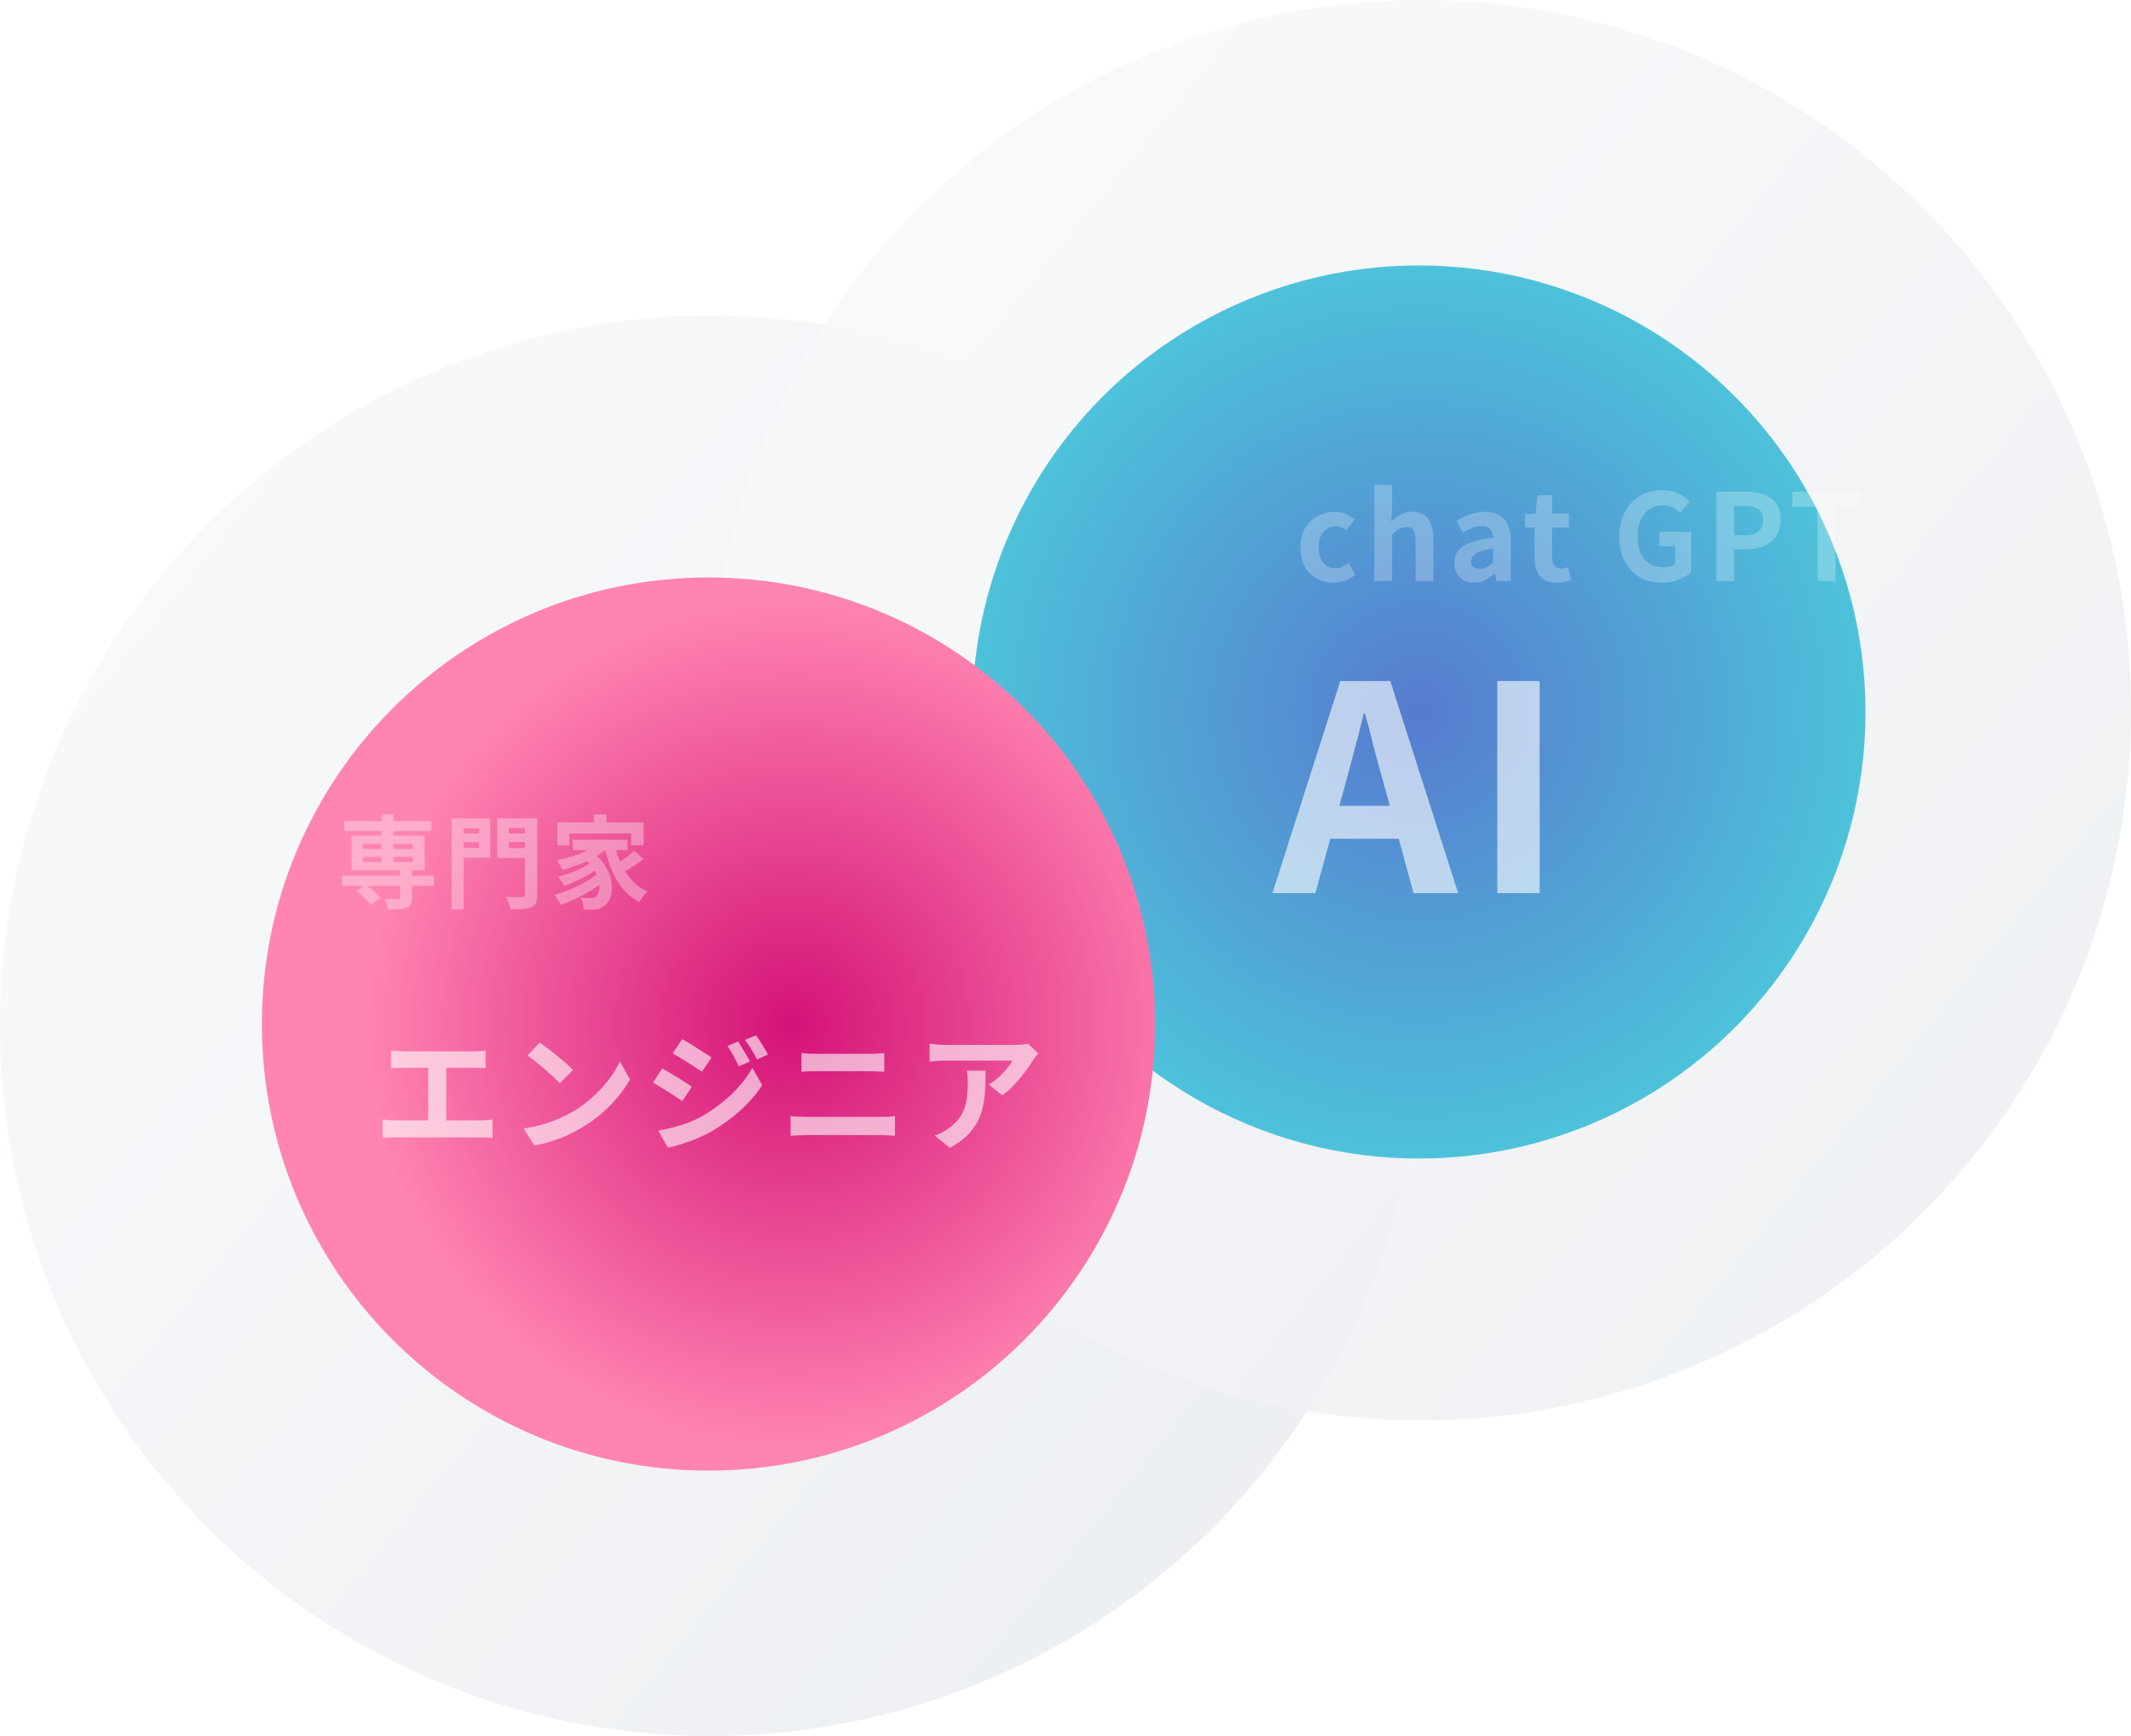
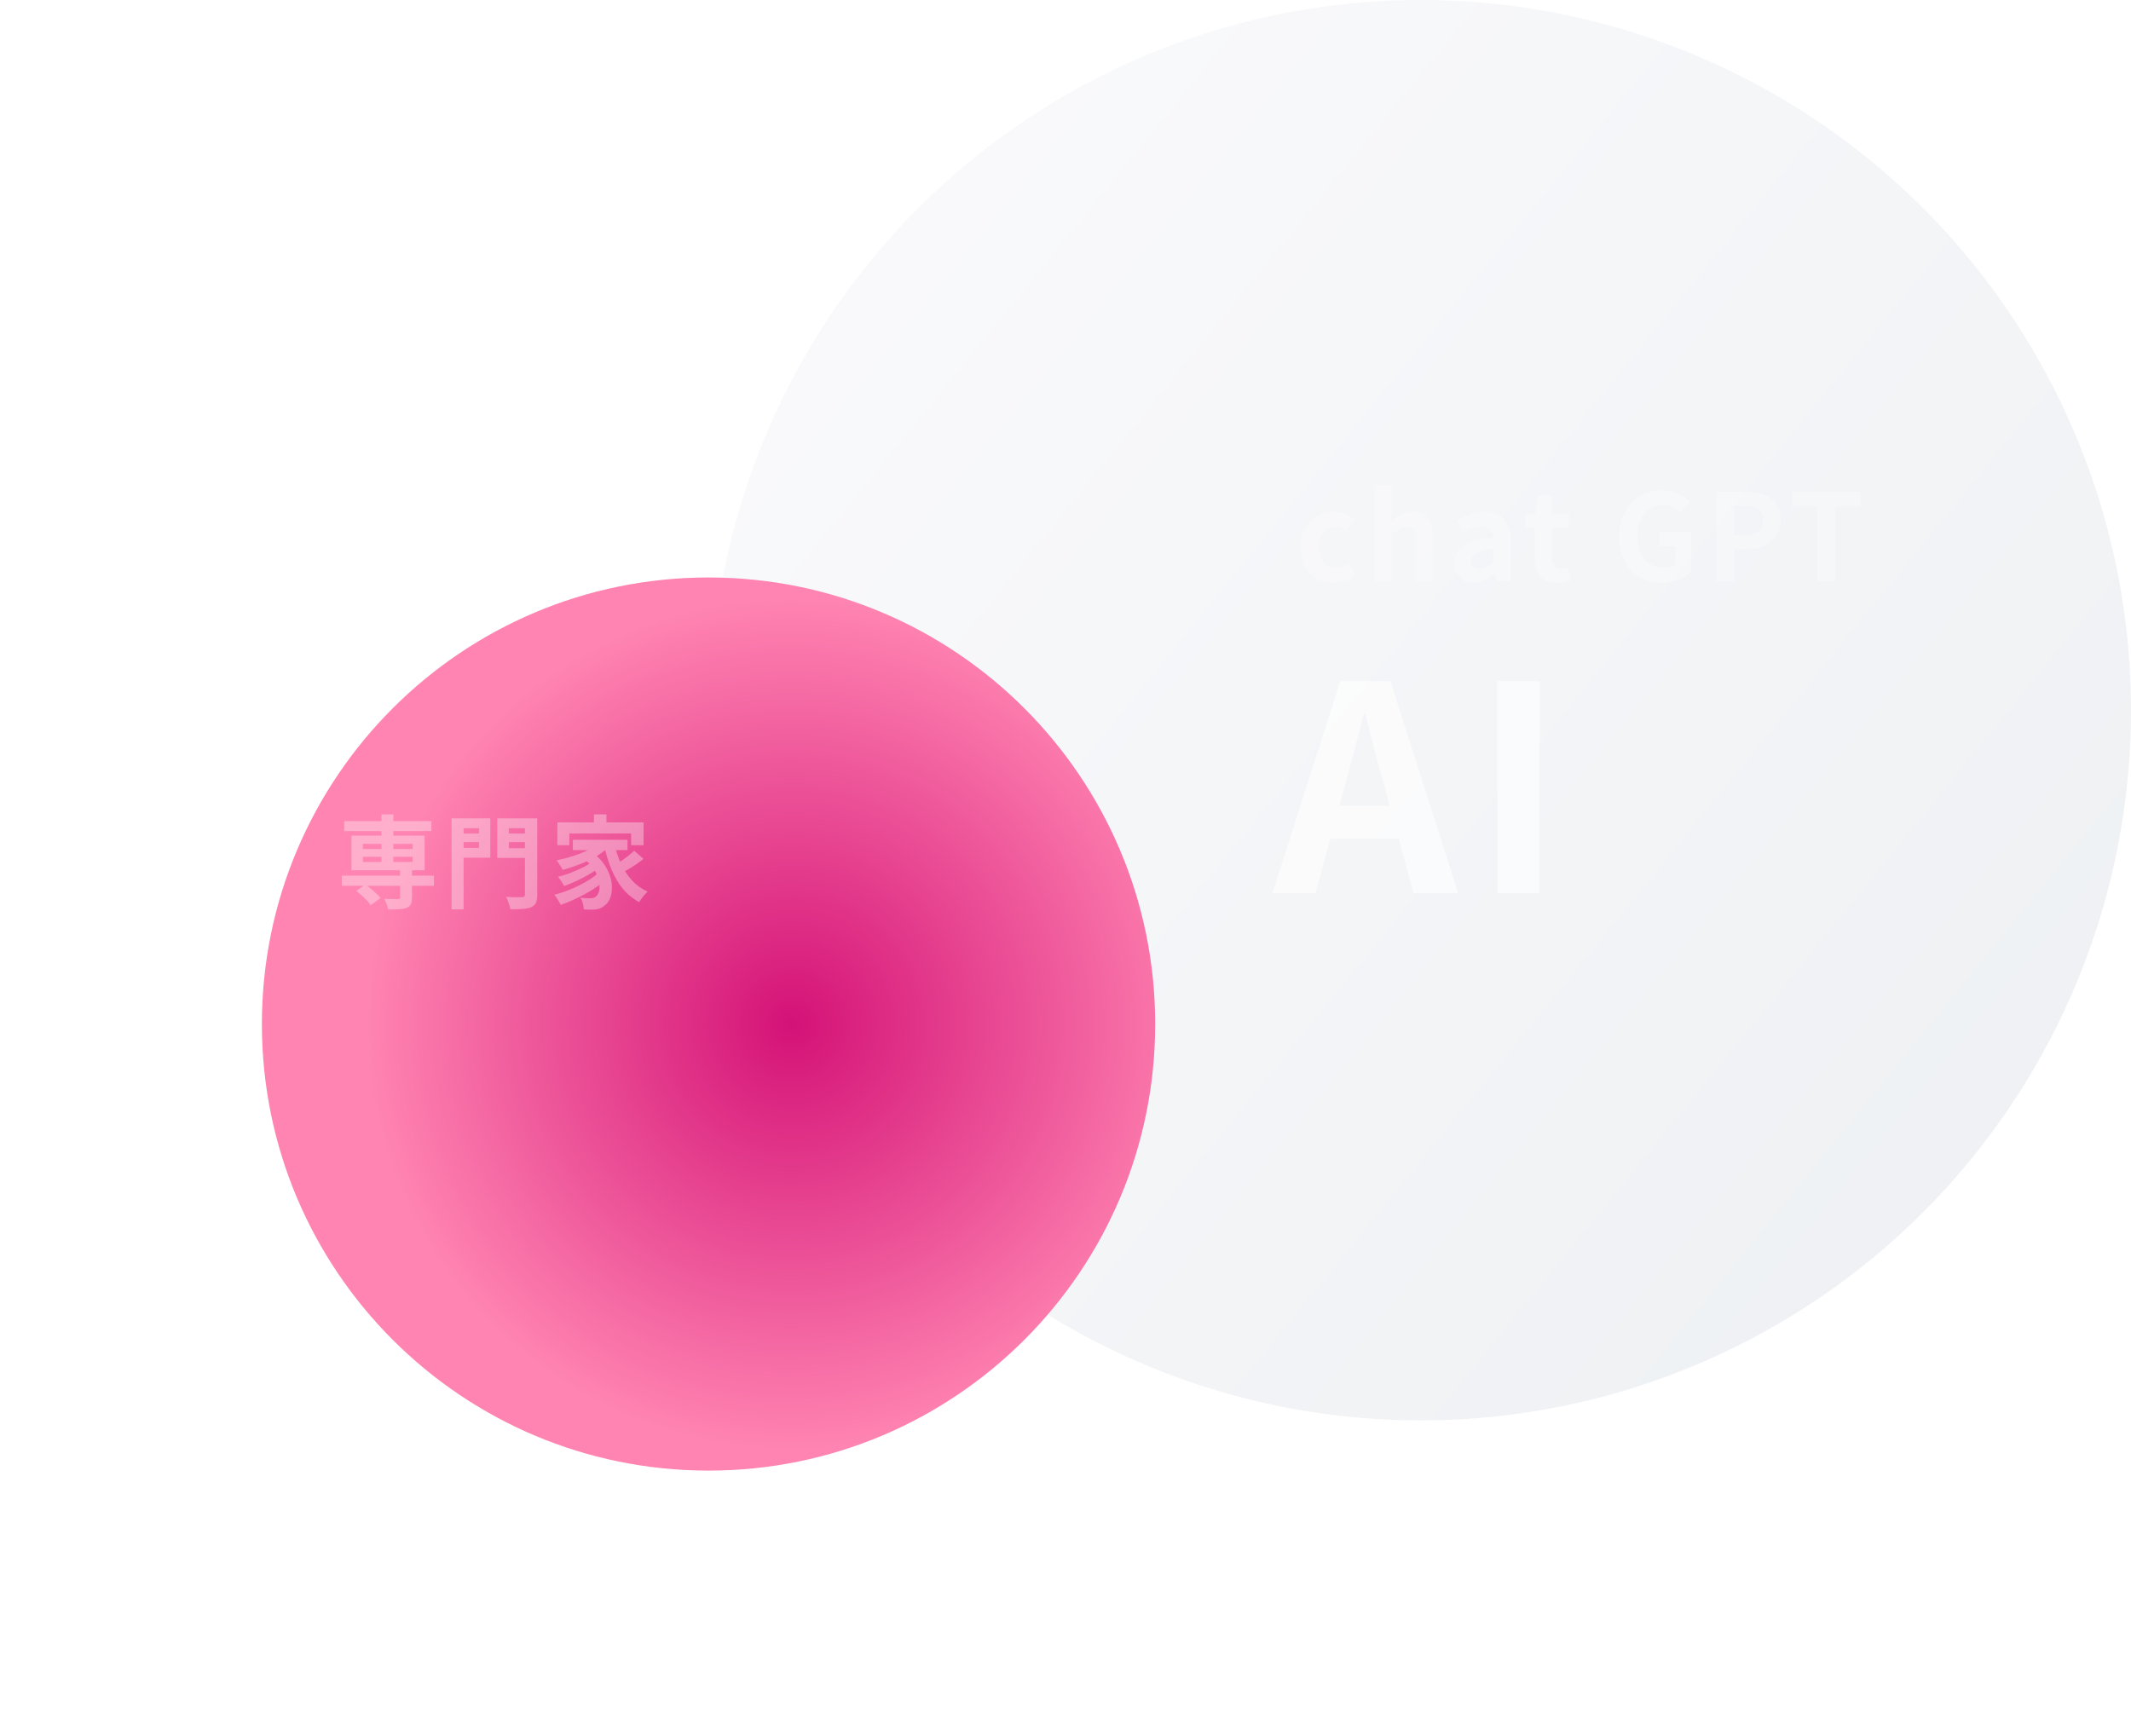
<svg xmlns="http://www.w3.org/2000/svg" width="594" height="484" viewBox="0 0 594 484" fill="none">
-   <circle cx="198" cy="286" r="198" fill="url(#paint0_linear_87_310)" />
  <circle cx="396" cy="198" r="198" fill="url(#paint1_linear_87_310)" fill-opacity="0.89" />
  <g filter="url(#filter0_f_87_310)">
-     <circle cx="395.5" cy="198.5" r="124.5" fill="url(#paint2_radial_87_310)" fill-opacity="0.91" />
-   </g>
+     </g>
  <path d="M371.667 162.471C369.94 162.471 368.381 162.079 366.99 161.293C365.599 160.508 364.5 159.386 363.692 157.928C362.884 156.448 362.481 154.664 362.481 152.578C362.481 150.491 362.918 148.719 363.793 147.261C364.69 145.78 365.868 144.647 367.326 143.862C368.807 143.077 370.4 142.684 372.105 142.684C373.271 142.684 374.303 142.886 375.201 143.29C376.098 143.672 376.894 144.176 377.59 144.804L375.234 147.934C374.786 147.53 374.326 147.227 373.855 147.025C373.383 146.823 372.89 146.723 372.374 146.723C371.409 146.723 370.557 146.969 369.817 147.463C369.099 147.934 368.538 148.607 368.134 149.482C367.753 150.357 367.562 151.389 367.562 152.578C367.562 153.767 367.753 154.799 368.134 155.674C368.538 156.549 369.087 157.233 369.783 157.726C370.501 158.197 371.308 158.433 372.206 158.433C372.879 158.433 373.529 158.287 374.157 157.996C374.786 157.704 375.358 157.345 375.874 156.919L377.825 160.183C376.928 160.968 375.93 161.551 374.83 161.933C373.754 162.292 372.699 162.471 371.667 162.471ZM383.086 162V135.147H388.033V141.91L387.798 145.444C388.538 144.726 389.39 144.087 390.355 143.526C391.32 142.965 392.441 142.684 393.72 142.684C395.762 142.684 397.242 143.357 398.162 144.703C399.082 146.027 399.542 147.878 399.542 150.256V162H394.595V150.862C394.595 149.403 394.382 148.383 393.956 147.799C393.552 147.216 392.879 146.924 391.937 146.924C391.174 146.924 390.501 147.104 389.918 147.463C389.357 147.822 388.729 148.349 388.033 149.044V162H383.086ZM410.904 162.471C409.805 162.471 408.829 162.236 407.976 161.764C407.146 161.271 406.496 160.598 406.025 159.745C405.576 158.893 405.351 157.928 405.351 156.851C405.351 154.855 406.215 153.307 407.943 152.208C409.67 151.086 412.418 150.323 416.187 149.919C416.165 149.291 416.052 148.742 415.851 148.27C415.649 147.777 415.312 147.384 414.841 147.093C414.392 146.801 413.775 146.655 412.99 146.655C412.115 146.655 411.252 146.823 410.399 147.16C409.547 147.497 408.683 147.934 407.808 148.472L406.058 145.175C406.798 144.703 407.584 144.288 408.414 143.93C409.244 143.571 410.119 143.279 411.038 143.055C411.958 142.808 412.912 142.684 413.899 142.684C415.492 142.684 416.826 142.999 417.903 143.627C418.98 144.255 419.788 145.186 420.326 146.42C420.865 147.654 421.134 149.179 421.134 150.996V162H417.096L416.759 159.981H416.591C415.783 160.699 414.908 161.293 413.966 161.764C413.024 162.236 412.003 162.471 410.904 162.471ZM412.553 158.601C413.248 158.601 413.876 158.444 414.437 158.13C415.02 157.794 415.604 157.334 416.187 156.75V152.982C414.662 153.161 413.45 153.419 412.553 153.756C411.655 154.092 411.016 154.496 410.635 154.967C410.253 155.416 410.063 155.92 410.063 156.481C410.063 157.222 410.287 157.76 410.736 158.097C411.207 158.433 411.812 158.601 412.553 158.601ZM433.935 162.471C432.454 162.471 431.254 162.179 430.334 161.596C429.414 160.99 428.752 160.16 428.349 159.106C427.945 158.052 427.743 156.829 427.743 155.438V147.059H425.085V143.391L428.012 143.156L428.584 138.074H432.656V143.156H437.333V147.059H432.656V155.404C432.656 156.481 432.88 157.278 433.329 157.794C433.778 158.31 434.417 158.568 435.247 158.568C435.561 158.568 435.886 158.523 436.223 158.433C436.559 158.343 436.851 158.254 437.098 158.164L437.939 161.764C437.423 161.921 436.829 162.079 436.156 162.236C435.505 162.393 434.765 162.471 433.935 162.471ZM463.294 162.471C461.05 162.471 459.02 161.978 457.203 160.99C455.408 160.003 453.984 158.556 452.929 156.65C451.875 154.743 451.348 152.41 451.348 149.65C451.348 147.586 451.651 145.758 452.256 144.165C452.884 142.55 453.748 141.181 454.847 140.06C455.947 138.938 457.214 138.086 458.65 137.502C460.086 136.919 461.634 136.627 463.294 136.627C465.088 136.627 466.614 136.964 467.87 137.637C469.149 138.287 470.192 139.017 471 139.824L468.341 142.987C467.713 142.404 467.018 141.91 466.255 141.507C465.515 141.103 464.584 140.901 463.462 140.901C462.071 140.901 460.848 141.249 459.794 141.944C458.74 142.617 457.921 143.593 457.337 144.872C456.754 146.15 456.463 147.687 456.463 149.482C456.463 151.299 456.732 152.858 457.27 154.159C457.831 155.438 458.661 156.425 459.76 157.121C460.86 157.816 462.217 158.164 463.832 158.164C464.438 158.164 465.021 158.085 465.582 157.928C466.143 157.749 466.591 157.513 466.928 157.222V152.309H462.52V148.237H471.404V159.476C470.551 160.306 469.418 161.013 468.005 161.596C466.591 162.179 465.021 162.471 463.294 162.471ZM478.396 162V137.065H486.573C488.413 137.065 490.062 137.312 491.52 137.805C493.001 138.299 494.167 139.117 495.02 140.262C495.894 141.383 496.332 142.931 496.332 144.905C496.332 146.79 495.894 148.349 495.02 149.583C494.167 150.794 493.012 151.692 491.554 152.275C490.118 152.858 488.503 153.15 486.708 153.15H483.376V162H478.396ZM483.376 149.213H486.371C488.076 149.213 489.344 148.854 490.174 148.136C491.026 147.418 491.453 146.341 491.453 144.905C491.453 143.47 491.004 142.471 490.107 141.91C489.232 141.327 487.93 141.036 486.203 141.036H483.376V149.213ZM506.616 162V141.237H499.616V137.065H518.629V141.237H511.596V162H506.616Z" fill="white" fill-opacity="0.25" />
  <path d="M354.681 249L373.59 189.88H387.552L406.461 249H394.014L385.637 218.203C384.733 215.118 383.855 211.927 383.004 208.629C382.206 205.278 381.355 202.034 380.451 198.896H380.132C379.387 202.087 378.563 205.332 377.659 208.629C376.808 211.927 375.957 215.118 375.106 218.203L366.648 249H354.681ZM366.409 233.841V224.666H394.493V233.841H366.409ZM417.361 249V189.88H429.169V249H417.361Z" fill="white" fill-opacity="0.61" />
  <g filter="url(#filter1_f_87_310)">
    <path d="M322 285.5C322 354.259 266.259 410 197.5 410C128.741 410 73 354.259 73 285.5C73 216.741 128.741 161 197.5 161C266.259 161 322 216.741 322 285.5Z" fill="url(#paint3_radial_87_310)" />
  </g>
-   <path d="M108.999 292.898C109.478 292.946 110.042 292.994 110.689 293.041C111.337 293.089 111.912 293.113 112.415 293.113H131.979C132.531 293.113 133.106 293.089 133.706 293.041C134.305 292.994 134.856 292.946 135.36 292.898V297.825C134.833 297.777 134.269 297.741 133.67 297.717C133.07 297.693 132.507 297.681 131.979 297.681H112.415C111.936 297.681 111.36 297.693 110.689 297.717C110.018 297.741 109.454 297.777 108.999 297.825V292.898ZM119.356 315.015V295.667H124.391V315.015H119.356ZM106.661 312.066C107.237 312.162 107.836 312.234 108.459 312.282C109.083 312.33 109.67 312.354 110.222 312.354H133.921C134.569 312.354 135.18 312.33 135.756 312.282C136.331 312.21 136.846 312.138 137.302 312.066V317.281C136.775 317.209 136.187 317.161 135.54 317.137C134.892 317.113 134.353 317.101 133.921 317.101H110.222C109.694 317.101 109.119 317.113 108.495 317.137C107.872 317.161 107.261 317.209 106.661 317.281V312.066ZM150.429 290.668C151.052 291.099 151.783 291.627 152.622 292.25C153.462 292.874 154.325 293.557 155.212 294.3C156.123 295.019 156.974 295.727 157.765 296.422C158.556 297.117 159.204 297.741 159.707 298.292L156.039 302.032C155.583 301.529 154.984 300.929 154.241 300.234C153.497 299.539 152.694 298.82 151.831 298.076C150.968 297.333 150.117 296.626 149.278 295.955C148.439 295.283 147.695 294.72 147.048 294.264L150.429 290.668ZM145.933 314.619C147.803 314.356 149.565 313.984 151.22 313.505C152.874 313.025 154.409 312.474 155.823 311.85C157.238 311.227 158.532 310.58 159.707 309.908C161.745 308.686 163.615 307.295 165.317 305.737C167.02 304.178 168.506 302.56 169.777 300.881C171.048 299.179 172.055 297.525 172.798 295.919L175.603 300.989C174.692 302.596 173.565 304.202 172.222 305.808C170.904 307.415 169.405 308.949 167.727 310.412C166.049 311.85 164.239 313.145 162.296 314.296C161.074 315.039 159.755 315.746 158.341 316.418C156.926 317.065 155.427 317.64 153.845 318.144C152.287 318.671 150.656 319.079 148.954 319.367L145.933 314.619ZM205.776 290.38C206.112 290.884 206.471 291.471 206.855 292.142C207.263 292.79 207.658 293.449 208.042 294.12C208.425 294.768 208.761 295.379 209.049 295.955L205.92 297.285C205.56 296.518 205.225 295.835 204.913 295.235C204.601 294.612 204.266 294.012 203.906 293.437C203.57 292.838 203.187 292.238 202.755 291.639L205.776 290.38ZM210.703 288.654C211.087 289.109 211.482 289.661 211.89 290.308C212.297 290.956 212.693 291.603 213.077 292.25C213.46 292.898 213.796 293.485 214.084 294.012L211.027 295.379C210.643 294.636 210.272 293.965 209.912 293.365C209.576 292.766 209.229 292.19 208.869 291.639C208.509 291.087 208.102 290.512 207.646 289.913L210.703 288.654ZM190.132 289.697C190.731 290.009 191.403 290.392 192.146 290.848C192.889 291.303 193.644 291.783 194.412 292.286C195.179 292.766 195.91 293.233 196.605 293.689C197.301 294.12 197.876 294.504 198.332 294.84L195.67 298.796C195.167 298.46 194.568 298.064 193.872 297.609C193.201 297.153 192.482 296.686 191.714 296.206C190.971 295.727 190.228 295.271 189.485 294.84C188.765 294.384 188.118 293.989 187.543 293.653L190.132 289.697ZM183.479 315.231C184.821 314.991 186.188 314.691 187.579 314.332C188.969 313.972 190.348 313.541 191.714 313.037C193.081 312.51 194.412 311.886 195.706 311.167C197.744 310.016 199.638 308.721 201.389 307.283C203.163 305.844 204.757 304.322 206.172 302.716C207.586 301.085 208.761 299.407 209.696 297.681L212.465 302.572C210.811 305.065 208.749 307.427 206.28 309.657C203.834 311.862 201.137 313.816 198.188 315.519C196.965 316.19 195.622 316.837 194.16 317.461C192.697 318.06 191.259 318.575 189.844 319.007C188.454 319.439 187.231 319.75 186.176 319.942L183.479 315.231ZM184.594 297.897C185.193 298.208 185.876 298.592 186.644 299.047C187.411 299.503 188.178 299.97 188.945 300.45C189.712 300.905 190.432 301.361 191.103 301.817C191.798 302.248 192.374 302.632 192.829 302.967L190.204 306.995C189.677 306.636 189.065 306.228 188.37 305.772C187.699 305.317 186.979 304.849 186.212 304.37C185.469 303.89 184.726 303.435 183.982 303.003C183.263 302.548 182.604 302.164 182.004 301.852L184.594 297.897ZM223.398 293.581C224.045 293.653 224.753 293.713 225.52 293.761C226.311 293.785 227.006 293.797 227.606 293.797C228.109 293.797 228.781 293.797 229.62 293.797C230.459 293.797 231.382 293.797 232.389 293.797C233.396 293.797 234.415 293.797 235.446 293.797C236.501 293.797 237.496 293.797 238.431 293.797C239.39 293.797 240.229 293.797 240.948 293.797C241.667 293.797 242.183 293.797 242.495 293.797C243.214 293.797 243.933 293.773 244.652 293.725C245.372 293.677 245.983 293.629 246.487 293.581V298.796C245.983 298.772 245.348 298.748 244.58 298.724C243.813 298.676 243.118 298.652 242.495 298.652C242.183 298.652 241.643 298.652 240.876 298.652C240.133 298.652 239.258 298.652 238.251 298.652C237.244 298.652 236.189 298.652 235.086 298.652C234.007 298.652 232.964 298.652 231.957 298.652C230.95 298.652 230.063 298.652 229.296 298.652C228.529 298.652 227.977 298.652 227.642 298.652C226.946 298.652 226.215 298.664 225.448 298.688C224.681 298.712 223.997 298.748 223.398 298.796V293.581ZM220.377 311.167C221.096 311.215 221.84 311.263 222.607 311.311C223.398 311.359 224.153 311.383 224.873 311.383C225.184 311.383 225.76 311.383 226.599 311.383C227.438 311.383 228.421 311.383 229.548 311.383C230.699 311.383 231.933 311.383 233.252 311.383C234.571 311.383 235.877 311.383 237.172 311.383C238.491 311.383 239.713 311.383 240.84 311.383C241.991 311.383 242.974 311.383 243.789 311.383C244.628 311.383 245.204 311.383 245.516 311.383C246.139 311.383 246.798 311.371 247.493 311.347C248.213 311.299 248.872 311.239 249.471 311.167V316.669C248.848 316.597 248.165 316.549 247.422 316.526C246.678 316.478 246.043 316.454 245.516 316.454C245.204 316.454 244.628 316.454 243.789 316.454C242.974 316.454 241.991 316.454 240.84 316.454C239.713 316.454 238.491 316.454 237.172 316.454C235.877 316.454 234.571 316.454 233.252 316.454C231.933 316.454 230.699 316.454 229.548 316.454C228.421 316.454 227.438 316.454 226.599 316.454C225.76 316.454 225.184 316.454 224.873 316.454C224.153 316.454 223.386 316.478 222.571 316.526C221.78 316.549 221.048 316.597 220.377 316.669V311.167ZM289.391 293.653C289.199 293.893 288.959 294.204 288.671 294.588C288.384 294.948 288.156 295.259 287.988 295.523C287.437 296.458 286.705 297.537 285.794 298.76C284.883 299.958 283.876 301.157 282.773 302.356C281.671 303.531 280.532 304.538 279.357 305.377L275.617 302.392C276.336 301.96 277.043 301.457 277.739 300.881C278.434 300.306 279.069 299.707 279.645 299.083C280.244 298.436 280.76 297.825 281.191 297.249C281.647 296.674 281.994 296.158 282.234 295.703C281.922 295.703 281.395 295.703 280.652 295.703C279.908 295.703 279.021 295.703 277.99 295.703C276.959 295.703 275.845 295.703 274.646 295.703C273.471 295.703 272.296 295.703 271.121 295.703C269.947 295.703 268.832 295.703 267.777 295.703C266.746 295.703 265.847 295.703 265.08 295.703C264.336 295.703 263.809 295.703 263.497 295.703C262.754 295.703 262.047 295.727 261.375 295.775C260.704 295.823 259.949 295.883 259.11 295.955V290.956C259.805 291.052 260.524 291.135 261.267 291.207C262.011 291.279 262.754 291.315 263.497 291.315C263.809 291.315 264.36 291.315 265.151 291.315C265.943 291.315 266.878 291.315 267.957 291.315C269.059 291.315 270.222 291.315 271.445 291.315C272.692 291.315 273.927 291.315 275.149 291.315C276.396 291.315 277.547 291.315 278.602 291.315C279.681 291.315 280.592 291.315 281.335 291.315C282.102 291.315 282.618 291.315 282.881 291.315C283.217 291.315 283.625 291.303 284.104 291.279C284.584 291.255 285.051 291.219 285.507 291.171C285.986 291.123 286.334 291.063 286.55 290.992L289.391 293.653ZM274.718 298.508C274.718 300.282 274.682 301.996 274.61 303.651C274.538 305.305 274.334 306.899 273.998 308.434C273.687 309.944 273.171 311.383 272.452 312.749C271.757 314.116 270.786 315.411 269.539 316.633C268.292 317.856 266.698 318.983 264.756 320.014L260.548 316.597C261.124 316.406 261.735 316.154 262.382 315.842C263.03 315.507 263.677 315.099 264.324 314.619C265.475 313.828 266.398 312.989 267.093 312.102C267.813 311.215 268.364 310.256 268.748 309.225C269.131 308.17 269.395 307.031 269.539 305.808C269.683 304.562 269.755 303.207 269.755 301.745C269.755 301.193 269.743 300.666 269.719 300.162C269.695 299.635 269.623 299.083 269.503 298.508H274.718Z" fill="white" fill-opacity="0.61" />
  <path d="M95.269 244.119H120.96V246.967H95.269V244.119ZM95.946 228.918H120.255V231.71H95.946V228.918ZM111.513 242.342H114.841V250.267C114.841 251.075 114.728 251.696 114.502 252.128C114.296 252.56 113.901 252.889 113.318 253.115C112.735 253.322 112.021 253.444 111.175 253.482C110.329 253.538 109.332 253.566 108.185 253.566C108.11 253.096 107.969 252.589 107.762 252.043C107.574 251.498 107.367 251.019 107.142 250.605C107.649 250.605 108.157 250.615 108.665 250.633C109.191 250.652 109.652 250.662 110.047 250.662C110.46 250.662 110.742 250.662 110.893 250.662C111.137 250.643 111.297 250.605 111.372 250.549C111.466 250.474 111.513 250.342 111.513 250.154V242.342ZM106.324 227.057H109.652V241.412H106.324V227.057ZM99.302 248.377L101.84 246.601C102.348 246.939 102.865 247.334 103.391 247.785C103.936 248.236 104.444 248.687 104.914 249.139C105.403 249.571 105.788 249.985 106.07 250.38L103.335 252.382C103.09 251.987 102.742 251.555 102.291 251.085C101.84 250.615 101.351 250.145 100.825 249.675C100.317 249.186 99.809 248.753 99.302 248.377ZM101.163 238.873V240.312H115.038V238.873H101.163ZM101.163 235.264V236.702H115.038V235.264H101.163ZM97.976 232.979H118.366V242.624H97.976V232.979ZM127.531 232.387H134.582V234.784H127.531V232.387ZM140.56 232.387H147.667V234.784H140.56V232.387ZM146.314 228.157H149.754V249.421C149.754 250.398 149.632 251.15 149.387 251.677C149.143 252.222 148.72 252.626 148.118 252.889C147.498 253.172 146.708 253.341 145.749 253.397C144.791 253.472 143.625 253.51 142.253 253.51C142.215 253.19 142.13 252.814 141.999 252.382C141.867 251.968 141.717 251.545 141.547 251.113C141.397 250.699 141.228 250.342 141.04 250.041C141.641 250.079 142.253 250.107 142.873 250.126C143.493 250.126 144.039 250.126 144.509 250.126C144.997 250.126 145.336 250.126 145.524 250.126C145.825 250.126 146.032 250.069 146.144 249.957C146.257 249.844 146.314 249.656 146.314 249.393V228.157ZM127.785 228.157H136.669V239.127H127.785V236.392H133.51V230.892H127.785V228.157ZM148.147 228.157V230.892H141.83V236.476H148.147V239.184H138.615V228.157H148.147ZM125.868 228.157H129.223V253.538H125.868V228.157ZM165.547 227.057H169.044V231.09H165.547V227.057ZM155.366 229.285H179.394V235.63H175.925V232.359H158.694V235.63H155.366V229.285ZM159.681 234.136H174.91V237.012H159.681V234.136ZM162.416 239.184L165.039 237.661C166.374 238.582 167.446 239.616 168.254 240.763C169.063 241.891 169.655 243.047 170.031 244.232C170.407 245.397 170.585 246.525 170.567 247.616C170.548 248.687 170.369 249.646 170.031 250.492C169.692 251.32 169.213 251.959 168.593 252.41C168.066 252.861 167.54 253.172 167.013 253.341C166.506 253.51 165.876 253.595 165.124 253.595C164.785 253.613 164.409 253.613 163.996 253.595C163.582 253.576 163.159 253.557 162.727 253.538C162.708 253.068 162.623 252.523 162.473 251.902C162.322 251.301 162.087 250.765 161.768 250.295C162.294 250.333 162.783 250.37 163.234 250.408C163.704 250.427 164.118 250.436 164.475 250.436C164.832 250.436 165.152 250.398 165.434 250.323C165.716 250.248 165.97 250.088 166.195 249.844C166.534 249.581 166.778 249.176 166.929 248.631C167.098 248.067 167.154 247.409 167.098 246.657C167.06 245.886 166.872 245.078 166.534 244.232C166.214 243.367 165.716 242.502 165.039 241.637C164.381 240.772 163.507 239.954 162.416 239.184ZM166.901 234.869L169.692 236.053C168.696 237.069 167.493 237.99 166.083 238.817C164.673 239.625 163.169 240.34 161.57 240.96C159.991 241.581 158.421 242.098 156.861 242.511C156.748 242.286 156.588 242.013 156.381 241.694C156.175 241.355 155.958 241.017 155.733 240.678C155.507 240.34 155.3 240.067 155.112 239.86C156.635 239.56 158.139 239.174 159.625 238.704C161.129 238.234 162.51 237.68 163.77 237.04C165.03 236.382 166.073 235.658 166.901 234.869ZM164.701 240.481L166.872 242.004C166.101 242.605 165.161 243.226 164.052 243.865C162.943 244.504 161.787 245.097 160.583 245.642C159.399 246.187 158.28 246.648 157.227 247.024C157.039 246.648 156.786 246.206 156.466 245.698C156.146 245.191 155.836 244.777 155.535 244.457C156.287 244.269 157.086 244.034 157.932 243.752C158.797 243.451 159.643 243.122 160.471 242.765C161.317 242.408 162.106 242.041 162.84 241.665C163.573 241.271 164.193 240.876 164.701 240.481ZM166.985 243.188L169.298 244.909C168.546 245.623 167.653 246.337 166.618 247.052C165.603 247.766 164.503 248.452 163.319 249.111C162.153 249.75 160.969 250.342 159.766 250.887C158.562 251.432 157.406 251.893 156.297 252.269C156.09 251.837 155.817 251.357 155.479 250.831C155.159 250.286 154.84 249.825 154.52 249.449C155.629 249.186 156.776 248.828 157.961 248.377C159.145 247.926 160.301 247.418 161.429 246.854C162.558 246.29 163.601 245.698 164.56 245.078C165.519 244.438 166.327 243.809 166.985 243.188ZM171.244 235.348C171.714 237.322 172.353 239.174 173.161 240.904C173.97 242.634 174.975 244.156 176.179 245.473C177.401 246.789 178.848 247.823 180.522 248.575C180.277 248.8 180.005 249.082 179.704 249.421C179.403 249.759 179.112 250.116 178.83 250.492C178.566 250.868 178.341 251.207 178.153 251.508C176.386 250.549 174.872 249.308 173.612 247.785C172.353 246.243 171.309 244.476 170.482 242.483C169.655 240.471 168.969 238.291 168.423 235.94L171.244 235.348ZM176.771 237.181L179.394 239.466C178.754 239.954 178.068 240.453 177.335 240.96C176.602 241.449 175.878 241.91 175.164 242.342C174.449 242.756 173.782 243.132 173.161 243.47L171.018 241.412C171.601 241.073 172.24 240.669 172.936 240.199C173.65 239.71 174.346 239.202 175.023 238.676C175.699 238.15 176.282 237.651 176.771 237.181Z" fill="white" fill-opacity="0.34" />
  <defs>
    <filter id="filter0_f_87_310" x="238.7" y="41.7" width="313.6" height="313.6" filterUnits="userSpaceOnUse" color-interpolation-filters="sRGB">
      <feFlood flood-opacity="0" result="BackgroundImageFix" />
      <feBlend mode="normal" in="SourceGraphic" in2="BackgroundImageFix" result="shape" />
      <feGaussianBlur stdDeviation="16.15" result="effect1_foregroundBlur_87_310" />
    </filter>
    <filter id="filter1_f_87_310" x="40.7" y="128.7" width="313.6" height="313.6" filterUnits="userSpaceOnUse" color-interpolation-filters="sRGB">
      <feFlood flood-opacity="0" result="BackgroundImageFix" />
      <feBlend mode="normal" in="SourceGraphic" in2="BackgroundImageFix" result="shape" />
      <feGaussianBlur stdDeviation="16.15" result="effect1_foregroundBlur_87_310" />
    </filter>
    <linearGradient id="paint0_linear_87_310" x1="-3.14317e-06" y1="124.794" x2="396" y2="447.206" gradientUnits="userSpaceOnUse">
      <stop stop-color="#FAFAFC" />
      <stop offset="1" stop-color="#EBEEF1" />
    </linearGradient>
    <linearGradient id="paint1_linear_87_310" x1="198" y1="36.794" x2="594" y2="359.206" gradientUnits="userSpaceOnUse">
      <stop stop-color="#FAFAFC" />
      <stop offset="1" stop-color="#EBEEF1" />
    </linearGradient>
    <radialGradient id="paint2_radial_87_310" cx="0" cy="0" r="1" gradientUnits="userSpaceOnUse" gradientTransform="translate(395.5 198.5) rotate(90) scale(124.5)">
      <stop stop-color="#476FCB" />
      <stop offset="1" stop-color="#3DBDD8" />
    </radialGradient>
    <radialGradient id="paint3_radial_87_310" cx="0" cy="0" r="1" gradientUnits="userSpaceOnUse" gradientTransform="translate(220.714 285.5) scale(147.714)">
      <stop stop-color="#D41277" />
      <stop offset="0.8" stop-color="#FF84B1" />
    </radialGradient>
  </defs>
</svg>